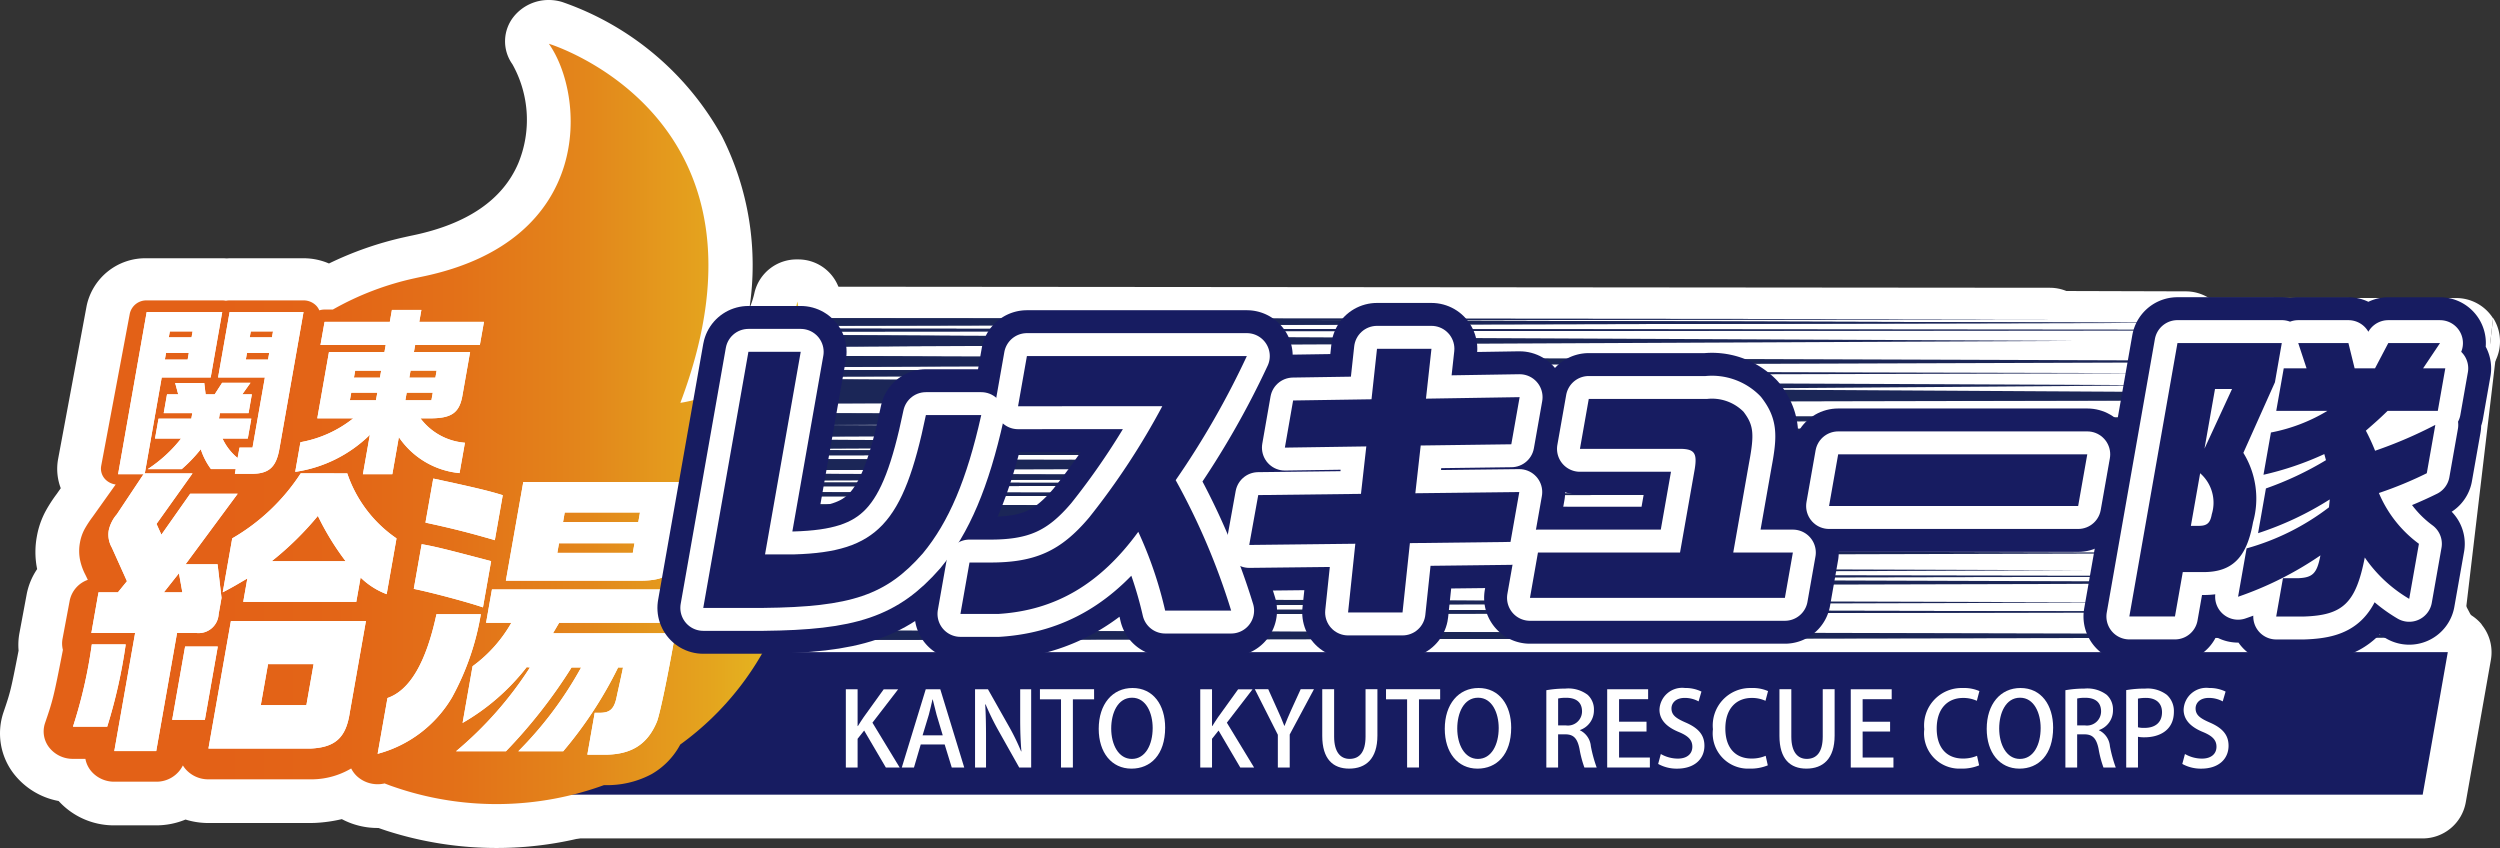
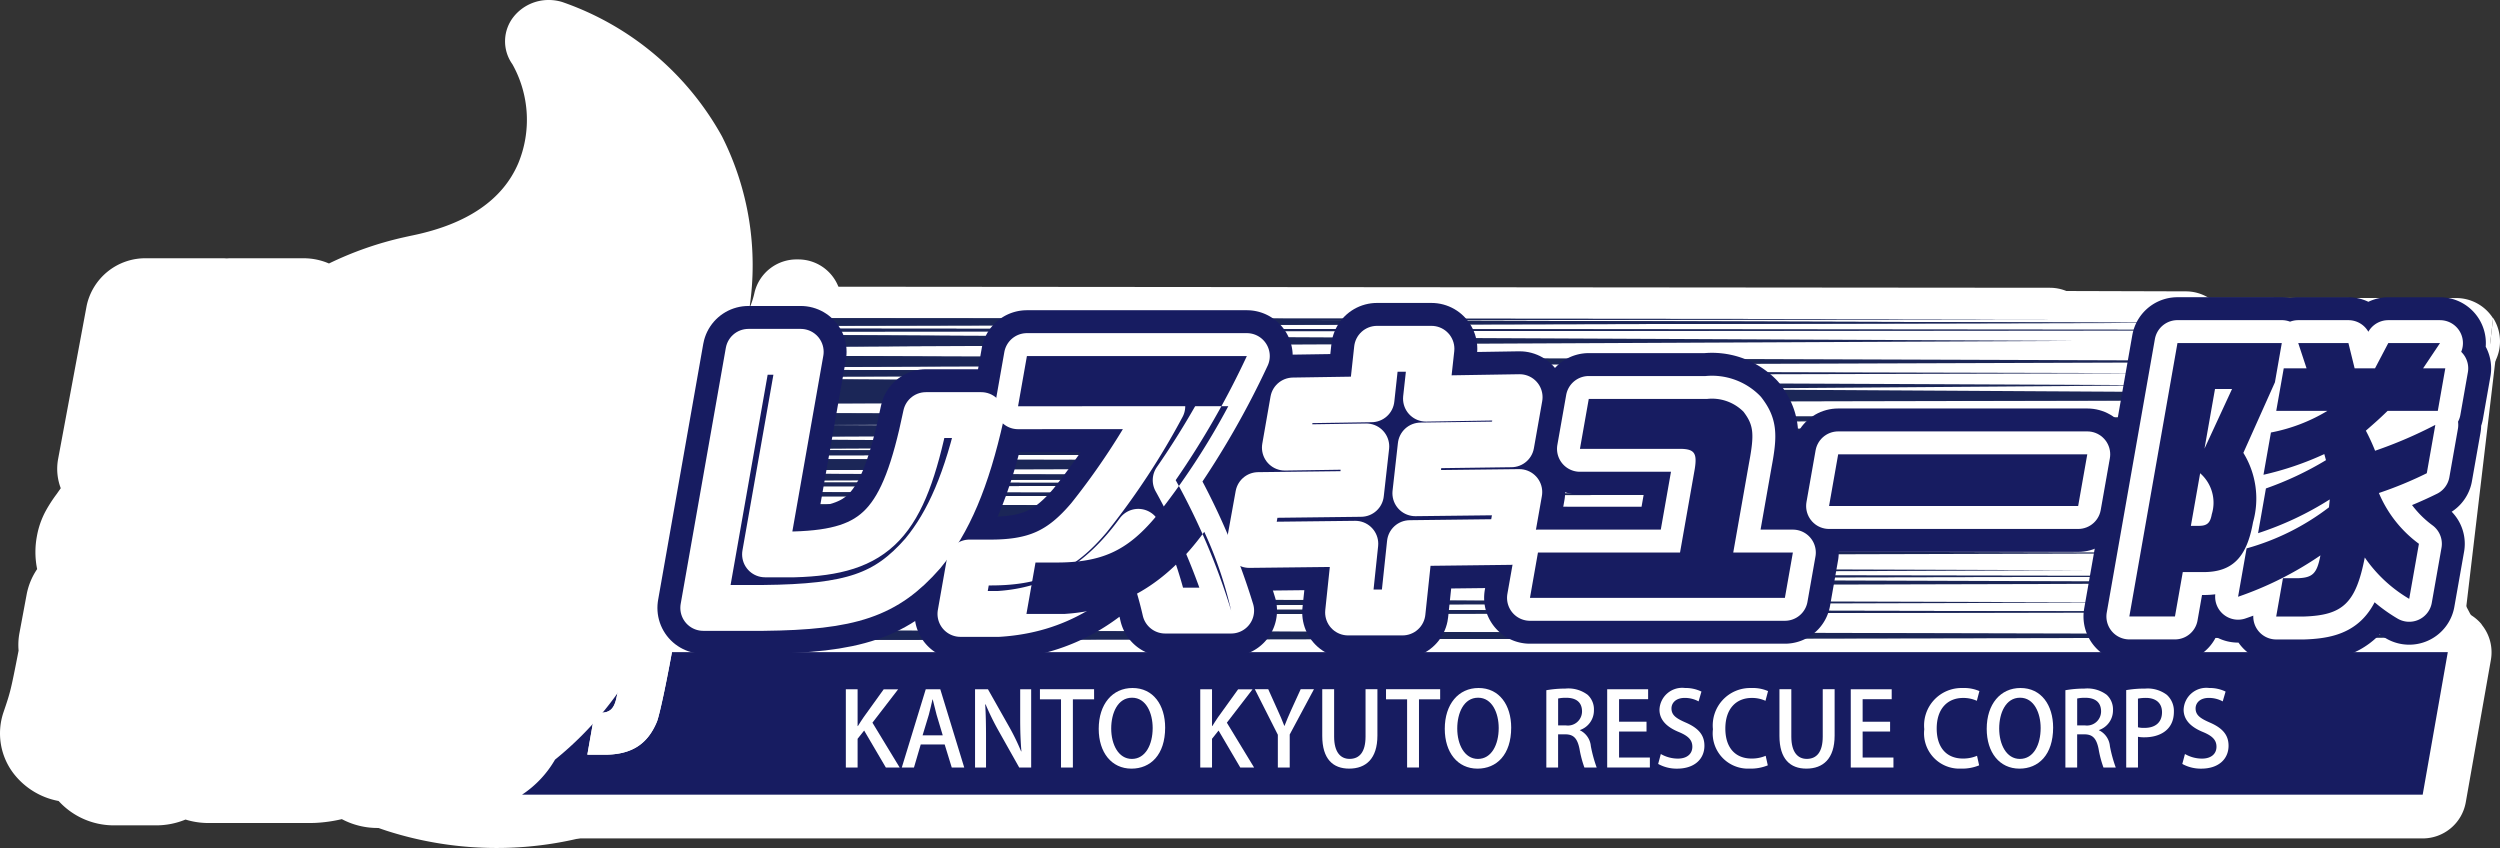
<svg xmlns="http://www.w3.org/2000/svg" width="182.11" height="61.77" viewBox="0 0 182.11 61.77">
  <rect x="0" y="0" width="182.11" height="61.77" fill="#333333" stroke="none" />
  <defs>
    <linearGradient id="linear-gradient" y1="0.5" x2="1" y2="0.5" gradientUnits="objectBoundingBox">
      <stop offset="0.225" stop-color="#e36117" />
      <stop offset="0.372" stop-color="#e36517" />
      <stop offset="0.527" stop-color="#e37118" />
      <stop offset="0.685" stop-color="#e3861b" />
      <stop offset="0.845" stop-color="#e4a41e" />
      <stop offset="1" stop-color="#e5c822" />
    </linearGradient>
  </defs>
  <g id="グループ_282" data-name="グループ 282" transform="translate(-9.588 -23.187)">
    <g id="グループ_260" data-name="グループ 260" transform="translate(9.588 23.187)">
      <path id="パス_306" data-name="パス 306" d="M214.355,87.734l2.025.665c-.02-.027-.034-.058-.055-.084a3.175,3.175,0,0,0-1.917-1.081l-.052.432.052-.432a3.22,3.22,0,0,0-.524-.058H82.38A3.188,3.188,0,0,0,79.547,88.9,21.15,21.15,0,0,1,74,95.715a3.172,3.172,0,0,0-.748.869,4.429,4.429,0,0,1-1.4,1.5,3.187,3.187,0,0,0,1.749,5.851H212.052a3.187,3.187,0,0,0,3.138-2.634l1.831-10.382a3.179,3.179,0,0,0-.642-2.518Z" transform="translate(-35.573 -42.861)" fill="#fff" />
      <path id="パス_307" data-name="パス 307" d="M77.068,99.261a7.62,7.62,0,0,1-2.4,2.55H213.117l1.83-10.383H83.445A24.436,24.436,0,0,1,77.068,99.261Z" transform="translate(-36.638 -43.925)" fill="#fff" />
      <path id="パス_308" data-name="パス 308" d="M45.759,84.957A26.161,26.161,0,0,1,37.741,83.7q-.3-.1-.585-.2H37.1a5.541,5.541,0,0,1-2.611-.644,10.645,10.645,0,0,1-1.994.277c-.109,0-.188.006-.268.006H24.772a5.62,5.62,0,0,1-1.67-.253,5.587,5.587,0,0,1-2.134.423H17.915a5.438,5.438,0,0,1-4.056-1.774,5.378,5.378,0,0,1-3.251-1.964,4.806,4.806,0,0,1-.768-4.493c.27-.794.394-1.168.528-1.715s.3-1.37.574-2.785a4.721,4.721,0,0,1,.064-1.285l.522-2.795a4.88,4.88,0,0,1,.766-1.856c-.007-.035-.013-.07-.021-.106a6.226,6.226,0,0,1,.005-2.3,6.125,6.125,0,0,1,.624-1.8,10.411,10.411,0,0,1,.8-1.243l.312-.443a3.966,3.966,0,0,1-.191-2.137L15.9,45.462A4.371,4.371,0,0,1,20.273,42h5.5c.09,0,.18,0,.27.008s.18-.008.27-.008H31.7a4.653,4.653,0,0,1,1.851.381,24.894,24.894,0,0,1,5.494-1.916q.3-.068.6-.131c3.967-.822,6.555-2.585,7.692-5.243a8.287,8.287,0,0,0-.425-7.227,2.873,2.873,0,0,1,.113-3.484,3.255,3.255,0,0,1,2.541-1.193,3.328,3.328,0,0,1,.979.147,21.221,21.221,0,0,1,11.634,9.784A20.822,20.822,0,0,1,64.177,45.65a6.243,6.243,0,0,0,.376-1.165,3.149,3.149,0,0,1,3.12-2.4h.052a3.136,3.136,0,0,1,3.088,2.5c.106.575,2.542,14.212-1.323,24.408a24.256,24.256,0,0,1-7.882,10.582,8.71,8.71,0,0,1-1.016,1.282A8.345,8.345,0,0,1,58.7,82.326a9.92,9.92,0,0,1-4.5,1.226A25.994,25.994,0,0,1,45.759,84.957Z" transform="translate(-9.588 -23.187)" fill="#fff" />
      <path id="パス_309" data-name="パス 309" d="M67.554,68.951c3.626-9.506,1.184-22.734,1.184-22.734-1.426,6.472-8.525,7.379-8.525,7.379,7.883-20.865-9.58-26.157-9.58-26.157,2.645,3.732,3.4,14.367-9.237,16.967q-.278.057-.549.118A21.215,21.215,0,0,0,34.9,46.8h-.606a1.321,1.321,0,0,0-.382.06,1.15,1.15,0,0,0-.191-.307,1.285,1.285,0,0,0-.959-.419H27.379a1.326,1.326,0,0,0-.271.027,1.312,1.312,0,0,0-.269-.027h-5.5a1.232,1.232,0,0,0-1.232.97l-2.082,11.08a1.122,1.122,0,0,0,.274.959,1.268,1.268,0,0,0,.78.4L17.4,61.9a7.973,7.973,0,0,0-.584.893,3.232,3.232,0,0,0-.337.975,3.319,3.319,0,0,0,0,1.246,4.166,4.166,0,0,0,.4,1.118l.171.358A2.034,2.034,0,0,0,15.731,68l-.522,2.78a1.869,1.869,0,0,0,.026.813c-.348,1.79-.532,2.707-.7,3.38s-.317,1.124-.6,1.946a1.9,1.9,0,0,0,.307,1.79,2.179,2.179,0,0,0,1.722.821h.91a1.94,1.94,0,0,0,.468.949,2.192,2.192,0,0,0,1.633.715h3.053a2.143,2.143,0,0,0,1.947-1.186,1.975,1.975,0,0,0,.223.3,2.192,2.192,0,0,0,1.633.714H33.29c.035,0,.071,0,.107,0a5.7,5.7,0,0,0,2.83-.788l.01,0a1.991,1.991,0,0,0,.435.575,2.227,2.227,0,0,0,1.91.529c.027,0,.054-.014.081-.02.154.058.306.119.463.175q.35.123.707.238a22.865,22.865,0,0,0,14.819-.29h.017a6.856,6.856,0,0,0,3.449-.8,5.177,5.177,0,0,0,1.178-.912,5.826,5.826,0,0,0,.911-1.244A21.143,21.143,0,0,0,67.554,68.951Z" transform="translate(-10.652 -24.252)" fill="#fff" />
      <path id="パス_310" data-name="パス 310" d="M101.2,61.767a3.187,3.187,0,0,1-3.187-3.187v-.857a3.187,3.187,0,0,1,3.187-3.187l92.506.428a3.187,3.187,0,0,1,0,6.374Z" transform="translate(-42.487 -32.511)" fill="#fff" />
      <path id="パス_311" data-name="パス 311" d="M102.268,58.787v.857l92.491-.429Z" transform="translate(-40.242 -33.611)" fill="#fff" />
      <path id="パス_312" data-name="パス 312" d="M221.566,84.155l-.3,2.526.3-2.526a3.166,3.166,0,0,0-1.654-.508l-6.175-.124L101.2,83.247a3.187,3.187,0,0,0-3.187,3.187v.692a3.187,3.187,0,0,0,3.187,3.187l117.39-.181c.093,0,.186,0,.278-.012l1.259-.112A3.185,3.185,0,0,0,223,87.317l-1.729-.567,1.729.567C223.026,87.124,223.665,88.01,221.566,84.155Z" transform="translate(-42.487 -41.043)" fill="#fff" />
      <path id="パス_313" data-name="パス 313" d="M102.268,87.5v.692l117.387-.18,1.26-.112-6.118-.123Z" transform="translate(-43.552 -42.011)" fill="#fff" />
      <path id="パス_314" data-name="パス 314" d="M221.413,54.024,101.2,53.917A3.187,3.187,0,0,0,98.016,57.1v.214a3.187,3.187,0,0,0,3.187,3.187L221.413,60.4a3.172,3.172,0,0,0,2.207-.9l.473-4A3.176,3.176,0,0,0,221.413,54.024Z" transform="translate(-42.487 -32.312)" fill="#fff" />
      <path id="パス_315" data-name="パス 315" d="M266.568,57.742a3.164,3.164,0,0,0-.5-1.706l-.473,4A3.174,3.174,0,0,0,266.568,57.742Z" transform="translate(-84.458 -32.876)" fill="#fff" />
      <path id="パス_316" data-name="パス 316" d="M102.268,58.169v.214l120.206-.107Z" transform="translate(-43.552 -33.415)" fill="#fff" />
      <path id="パス_317" data-name="パス 317" d="M101.2,59.829a3.189,3.189,0,0,1-3.187-3.187v-.557A3.189,3.189,0,0,1,101.2,52.9l90.609.079a3.2,3.2,0,0,1,1.2.236l8.752.026a3.187,3.187,0,0,1,0,6.373Z" transform="translate(-42.487 -32.017)" fill="#fff" />
      <path id="パス_318" data-name="パス 318" d="M137.419,57.3l55.455-.071-90.606-.078v.556l100.555-.216Z" transform="translate(-43.552 -33.125)" fill="#fff" />
      <path id="パス_319" data-name="パス 319" d="M221.876,58.739a1.272,1.272,0,0,1-.986-.648,3.19,3.19,0,0,0-3.167-2.825h-3.767a3.186,3.186,0,0,0-1.451.349,3.187,3.187,0,0,0-1.452-.349H207.4a3.173,3.173,0,0,1-1.2,0h-7.6a3.187,3.187,0,0,0-2.572,1.3L146.274,56.4a3.186,3.186,0,0,0-2.009-.713H140.3a3.176,3.176,0,0,0-1.976.686l-6.6-.022a3.186,3.186,0,0,0-.907-.131H114.789a3.183,3.183,0,0,0-.674.071l-14.381-.049a3.191,3.191,0,0,0-1.42-.334H94.5a3.188,3.188,0,0,0-3.139,2.634L88.075,77.2a3.187,3.187,0,0,0,3.139,3.741h4.4c.444-.005.866-.013,1.272-.026a3.185,3.185,0,0,0,1.817.569l95.125-.183a3.19,3.19,0,0,0,1.261.26h3.324a3.176,3.176,0,0,0,1.288-.272l4.783-.009a3.193,3.193,0,0,0,1.309.281h2.016c.033,0,.067,0,.1,0a10.7,10.7,0,0,0,2.3-.29l3.18-.007a3.177,3.177,0,0,0,2.306-.994,3.184,3.184,0,0,0,2.452-1.429,9.212,9.212,0,0,1,1.42-.576Z" transform="translate(-39.985 -33.463)" fill="#fff" />
      <path id="パス_320" data-name="パス 320" d="M99.766,78.691v.049l11.344-.033-.04.232-11.3-.022v.441l96.433-.186-.046.263h3.323l.048-.269,7.382-.014-.05.283h2.016a6.758,6.758,0,0,0,1.946-.291l3.626-.007-3.586-.007A3.135,3.135,0,0,0,212.813,77L214.96,77a11.206,11.206,0,0,0,1.586,1.152l.2-1.158,1.163,0-1.162,0,.5-2.844c-.229-.178-.431-.346-.621-.512l1.294,0-1.3,0a7.413,7.413,0,0,1-1.16-1.254l3.755-.013-3.775-.014a13.789,13.789,0,0,1-1.108-1.9A27.871,27.871,0,0,0,217.827,69l.1-.585.96,0-.958-.009.432-2.449h0l.083-.474c-.346.176-.655.329-.95.471l-4.092-.014-.018-.036c.786-.687.915-.8,1.583-1.441h3.657l.546-3.1h-1.617l.305-.454,1.424-.005-1.418,0,.921-1.375h-3.767l-.716,1.363-1.854-.007-.333-1.356h-3.656l.443,1.344-1.875-.006.236-1.338h-7.6l-.231,1.312-54.181-.184.077-.706h-3.967l-.076.693-9.474-.032c.021-.044.041-.084.063-.129H115.855l-.013.074L99.766,60.49V61.3l15.951-.054-.052.3-15.9-.04V62l15.826-.039-.053.3-15.773-.07v1.762l15.479-.033-.036.2h10.5q-.165.306-.34.618l-25.607-.081v.856l8.57-.03-.018.079-8.552-.029v.827l8.379-.029c-.025.1-.05.195-.074.3l-8.3-.033v.644l8.159-.032c-.013.052-.027.111-.04.163l-8.118-.013v.376l8.019-.013c-.029.1-.06.2-.09.306l-7.929-.017v.8l7.7-.026c-.036.109-.073.209-.11.314l-7.588-.018v.477l7.434-.018c-.022.061-.045.124-.068.183l-7.366-.01v.279l7.256-.009c-.062.153-.126.305-.191.45l-7.064-.013v.307l6.934-.013c-.1.214-.21.418-.32.612L99.766,71.3v1.48l5.572-.019a5.9,5.9,0,0,1-.7.619l-4.873-.01v.51l4.11-.009a7.354,7.354,0,0,1-1.863.692l-2.247-.006v.315c-.273.018-.547.035-.839.043h-2.15l2.6-14.755H95.568L92.279,78.815h4.365C97.8,78.8,98.835,78.764,99.766,78.691Zm8.252-3.569,8.393-.022a10.969,10.969,0,0,1-3.342.414h-1.4l-.057.325-4.283-.014C107.563,75.606,107.791,75.37,108.019,75.122Zm18.674-5.612.011-.016,13.6-.033-.034.307-13.451-.018C126.776,69.669,126.737,69.592,126.693,69.51Zm76.948-6.646-.133.286-1.158-.007.049-.279Zm6.943,1.594c-.5.277-.932.5-1.351.695l-3.709-.01,0-.01,1.712,0-1.708,0,.019-.045,3.21-.031.588-.039L205.588,65l.568-1.269h.833l-.129.732Zm-8.374,7.209-1.362-.005.318-1.8h.816A2.92,2.92,0,0,1,202.209,71.667Zm-.046.325a1.8,1.8,0,0,1-.083.3l-1.343,0,.1-.54,1.366-.006C202.188,71.824,202.179,71.9,202.164,71.992Zm3.129-.264.53,0-.1.58-.514,0C205.238,72.106,205.27,71.909,205.293,71.728Zm3.859,4.811-1.677,0a28.945,28.945,0,0,0,2.605-1.554C209.893,75.946,209.679,76.366,209.152,76.539Zm-1.8.106-.055.31-.654,0c.265-.124.528-.256.789-.391l1.661,0a2.776,2.776,0,0,1-.633.087Zm-11.023,1.806L143.319,78.3l.113-1.066,3.419-.011,5.8-.015-.155.88H171.07l.164-.929,17.544-.046,7.791-.034Zm-73.849-3.368,2.246-.006q.157.406.3.805l-3.333-.01Q122.089,75.5,122.477,75.083Zm21.685-4.62.059-.528,20.07-.026-.111.627-12.47-.022.025-.139Zm23.892-5.937a2.688,2.688,0,0,0-1.074-.714l31.94-.067-.217,1.231-30.4-.1C168.228,64.765,168.147,64.648,168.054,64.526Zm34.455-1.013.835-.008-.006.015Zm-4.664,6.331-5.134-.007.089-.5,5.137-.013ZM151.43,72.1l.027-.153L163.94,71.9l-.044.25Zm-18.979-.071-.409,0,.409,0Zm35.37-.148,29.685-.121-.091.514-29.644-.112Zm.059-.337.166-.938,6.382-.011-.141.8h18.149l.268-1.523,5.136-.007-.315,1.787Zm6.555-.992-6.378-.011.113-.639,6.381-.008Zm.131-.741-6.379-.008.073-.412,6.382-.015Zm-6.28-.565.117-.666,6.385-.022-.124.7Zm36.508-1.093c-.091-.19-.194-.386-.308-.59l1.717,0-.1.6Zm-6.65-.007-5.134-.006.091-.515h-18.15l-.087.493-6.379-.008c.031-.171.061-.336.085-.488l29.675-.048Zm-29.55-.675c.028-.179.049-.346.067-.5l12.681-.05-12.671-.05a4.832,4.832,0,0,0,.019-.744l29.829-.1-.265,1.5Zm.056-1.694a2.313,2.313,0,0,0-.144-.5l28.988-.1-2.2-.007h3.376l-.126.716ZM202,65.116h0l.6-.006,0,.009Zm.023-.13.22-1.249.993,0-.579,1.253Zm-45.546.334-.073.416-5.047-.018.067-.38Zm-.15.849-.115.653-5.047-.02.109-.615Zm-.151.851-.037.207h7.247a1.382,1.382,0,0,1,.976.238L144.5,67.434l.041-.367Zm8.3.609a1.114,1.114,0,0,1,.079.477l-20.129-.024.047-.42Zm.038.964c-.005.034-.007.061-.012.1l-.1.549-20.1-.049.059-.528Zm-.137.808-.07.4-20.07-.026.037-.322Zm-.214,1.211-.162.917-12.466-.044.15-.851Zm-.343,1.941-.168.955-12.47-.027.156-.884Zm-33.334,5.7c-.108-.334-.219-.663-.331-.986l9.3-.03-.109,1.041Zm9.206-3.222-.094.893L129.66,75.9q-.16-.417-.326-.833ZM129.961,76.7l0-.013,9.566-.016-.006.059Zm-.1-.282c-.013-.034-.026-.067-.038-.1l9.744-.033-.016.148Zm-4.682-.085.025.079-4.128-.006c.025-.02.049-.038.073-.058Zm18.307.411.009-.079,9.261-.016-.022.124Zm.033-.305.017-.168,9.292-.032-.038.214Zm.052-.5.1-.917L153.044,75l-.172.973Zm.135-1.267.061-.58,7.329-.088.041-.237,12.48-.027-.174.986Zm-11.567-.865-.074.418,7.728-.088-.055.525-10.575-.028c-.113-.272-.23-.546-.349-.818ZM111.52,76.383l0,.012-2.363,0Zm13.95.905c.088.3.175.62.262.957l-7.566-.022a12.04,12.04,0,0,0,1.687-.916Zm13.847,1.336-.039.369-8.557-.016c-.034-.112-.07-.217-.1-.327Zm31.974-1.787.037-.217,25.328-.043-.06.341Zm28.691-.265,4.345-.007-.067.379-4.341-.014Zm4.351-.04-4.343-.007.057-.324h1.507a3.044,3.044,0,0,0,2.812-1.339h.261Zm-7.666-.011-25.313-.037.054-.305,21.631-.073-21.605-.07.191-1.084,25.332-.068Zm-29.35-1.781.177-1.005,29.676-.064-.2,1.149Zm.215-1.222.172-.977,29.683-.106-.2,1.148Zm33.686-.684h-.576l.073-.411,1.322,0C201.892,72.722,201.653,72.833,201.218,72.833Zm-.05-2.985.149-.848a3.352,3.352,0,0,1,.66.848Zm-3.231-.528-5.132-.013.142-.808,5.138-.017Zm6.911-1.039h1.229l0,.021-1.221-.01Zm3.958-.034.055-.022,1.212-.063-1.045,0c.389-.154.816-.332,1.333-.555l.121.443c-.126.073-.238.135-.354.2Zm-2.6-.712-1.74,0-.008-.016.68-1.516,1.507-.005c-.059.012-.114.025-.175.037Zm-4.574-.328.211-1.195.343,0Zm.232-1.312.128-.729h.584l-.338.73Zm5.156-2.346-.781-.006.029-.064.766-.007Zm-50.28.285-.178,1.01-5.047-.016.173-.983ZM134.95,65.4l-.047.265-5.742-.02c.044-.076.088-.149.133-.226Zm-.15.848-.087.493-6.189-.025c.09-.148.18-.3.27-.447Zm-.151.861-.006.034,3.075-.046,2.854-.011-.039.345-12.439-.02c.058-.091.114-.184.171-.276Zm5.857.564-.046.409-12.791-.016c.082-.124.163-.248.244-.373Zm-.113,1.007-.056.5-13.4-.033q.148-.214.294-.427Zm-.142,1.264-.062.553L127.2,70.47c-.088-.169-.179-.34-.271-.512Zm-7.561.729-.132.75-4.884-.017c-.12-.24-.238-.478-.365-.723Zm-.352,2-.136.776-3.561-.008c-.112-.249-.229-.5-.346-.753Zm-8.306.758h-.176c.037-.05.075-.1.112-.147C123.99,73.327,124.009,73.373,124.032,73.423Zm.177.4c.118.275.231.541.335.8l-1.644,0c.219-.251.434-.517.647-.79Zm-12.857,3.506-.153.868-8.122-.024a9.879,9.879,0,0,0,2.154-.824Zm5.565,1.355,8.92-.025c.025.1.051.2.076.3l-9.946-.019C116.289,78.875,116.6,78.787,116.916,78.69ZM143.245,79l.04-.388,53.04-.154-.113.644Zm56.29.108.361-2.048,4.347-.019-.168.953c.872-.307,1.65-.618,2.4-.963l.809,0-.369,2.094Zm13.291-2.137c.049-.133.1-.274.14-.421l1.525,0c.148.154.3.3.447.43Zm.142-.427c.125-.414.238-.876.343-1.407a16.871,16.871,0,0,0,1.179,1.409ZM204.7,74.473l-.064.368h-.25a4.873,4.873,0,0,0,.518-1.186l2.09,0A23.98,23.98,0,0,1,204.7,74.473Zm2.408-.87-2.185,0a8.916,8.916,0,0,0,.246-1.031c.01-.058.016-.106.025-.161h.513l-.169.96c1.008-.355,1.766-.649,2.47-.968l1.375-.005A15.531,15.531,0,0,1,207.1,73.6Zm1.08-1.288c.4-.184.781-.381,1.186-.6l1.011,0q-.46.329-.894.612Zm2.513-.833c-.1.076-.2.142-.3.214l-.992,0c.414-.229.851-.484,1.35-.787Zm-4.589-1.374-.277,1.572-.534,0a7.119,7.119,0,0,0,.027-1.824h0a5.338,5.338,0,0,0-.4-1.395l1.121,0-.115.657a24.031,24.031,0,0,0,2.328-.664l1.528-.005A22.392,22.392,0,0,1,206.108,70.108Zm2.5-1.786.124-.047,1.354,0-.109.061Zm8.875-2.366a32.274,32.274,0,0,1-3.422,1.4,14.8,14.8,0,0,0-.636-1.39Zm-12.3-.05.332-.742h3.7a11.084,11.084,0,0,1-2.185.75Zm9.107-4.992-.232.442h-1.485l-.107-.436Zm-5.358.019.139.423h-1.662l-.32,1.814-.679,0,.354-.791.253-1.437Zm-9.9,2.19L162,62.907l37.056-.275-54-.24.055-.5,53.95-.133-53.921-.133.052-.472,54.212-.184ZM131.518,61.2l9.711-.033-.049.448-9.855-.025Zm-.361.726,9.991-.025-.052.477-10.147-.045C131.019,62.193,131.087,62.063,131.158,61.923Zm-1.023,1.967,5.083-.011-.157.9-5.4-.017C129.817,64.475,129.976,64.185,130.134,63.89Zm-17.777,1.585,12.626-.044-.114.2-12.538-.043C112.34,65.547,112.349,65.511,112.358,65.475Zm-.2.849,12.331-.043c-.083.139-.166.277-.25.416l-12.167-.048C112.1,66.54,112.125,66.433,112.153,66.324Zm-.239.872,12.044-.047-.157.252-11.94-.019Zm-.147.521,11.849-.019q-.115.182-.229.361l-4.742-.005-6.969-.015C111.707,67.935,111.736,67.821,111.767,67.716Zm-.335,1.057,11.517-.039c-.09.136-.179.27-.268.4l-11.359-.028C111.359,69,111.4,68.885,111.432,68.773Zm-.256.758,11.257-.027-.163.24L111.1,69.729C111.123,69.662,111.15,69.6,111.176,69.531Zm-.175.447,11.116-.015c-.118.171-.235.336-.35.5l-10.946-.019C110.883,70.29,110.941,70.134,111,69.979Zm-.284.729,10.885-.019c-.179.247-.352.475-.517.69l-10.658-.038C110.524,71.131,110.623,70.928,110.717,70.708Zm-1.01,2.039,10.245-.037c-.233.254-.468.489-.7.7l-9.937-.022C109.446,73.182,109.579,72.969,109.707,72.747Zm-.7,1.115,9.757-.021a7.334,7.334,0,0,1-1.183.765l-9.111-.025C108.656,74.348,108.838,74.112,109.01,73.861Z" transform="translate(-41.05 -34.469)" fill="#fff" />
    </g>
    <g id="グループ_281" data-name="グループ 281" transform="translate(12.773 26.374)">
      <g id="グループ_261" data-name="グループ 261" transform="translate(33.529 44.316)">
        <path id="パス_321" data-name="パス 321" d="M72.915,102.337a5.641,5.641,0,0,0,2.088-2.3A5.641,5.641,0,0,1,72.915,102.337Z" transform="translate(-72.915 -93.585)" fill="#171c61" />
        <path id="パス_322" data-name="パス 322" d="M83.445,91.428a24.436,24.436,0,0,1-6.377,7.833,7.613,7.613,0,0,1-2.4,2.55H213.117l1.83-10.383Z" transform="translate(-73.353 -91.428)" fill="#171c61" />
      </g>
      <g id="グループ_262" data-name="グループ 262">
-         <path id="パス_323" data-name="パス 323" d="M68.738,46.217c-1.426,6.472-8.525,7.379-8.525,7.379,7.883-20.865-9.58-26.157-9.58-26.157,2.645,3.732,3.4,14.367-9.237,16.967q-.278.057-.549.118A21.215,21.215,0,0,0,34.9,46.8h-.606a1.321,1.321,0,0,0-.382.06,1.15,1.15,0,0,0-.191-.307,1.285,1.285,0,0,0-.959-.419H27.379a1.326,1.326,0,0,0-.271.027,1.311,1.311,0,0,0-.269-.027h-5.5a1.232,1.232,0,0,0-1.232.97l-2.082,11.08a1.122,1.122,0,0,0,.274.959,1.268,1.268,0,0,0,.78.4L17.4,61.9a7.973,7.973,0,0,0-.584.893,3.232,3.232,0,0,0-.337.975,3.319,3.319,0,0,0,0,1.246,4.165,4.165,0,0,0,.4,1.118l.171.358A2.034,2.034,0,0,0,15.731,68l-.522,2.78a1.869,1.869,0,0,0,.026.813c-.348,1.79-.532,2.707-.7,3.38s-.317,1.124-.6,1.946a1.9,1.9,0,0,0,.307,1.79,2.179,2.179,0,0,0,1.722.821h.91a1.94,1.94,0,0,0,.468.949,2.192,2.192,0,0,0,1.633.715h3.053a2.143,2.143,0,0,0,1.947-1.186,1.975,1.975,0,0,0,.223.3,2.192,2.192,0,0,0,1.633.714H33.29c.035,0,.071,0,.107,0a5.7,5.7,0,0,0,2.83-.788l.01,0a1.991,1.991,0,0,0,.435.575,2.227,2.227,0,0,0,1.91.529c.027,0,.054-.014.081-.02.154.058.306.119.463.175q.35.123.707.238a22.87,22.87,0,0,0,14.819-.289h.017a6.856,6.856,0,0,0,3.449-.8,5.433,5.433,0,0,0,2.088-2.156,21.143,21.143,0,0,0,7.348-9.544C71.181,59.446,68.738,46.217,68.738,46.217Z" transform="translate(-13.838 -27.439)" fill="url(#linear-gradient)" />
-       </g>
+         </g>
      <g id="グループ_263" data-name="グループ 263" transform="translate(55.531 19.989)">
        <path id="パス_324" data-name="パス 324" d="M181.344,72.516l-79.076-.238v.477Z" transform="translate(-102.268 -60.939)" fill="#1b2657" />
        <path id="パス_325" data-name="パス 325" d="M221.392,71.25l-14.877-.129-27.431-.01,39.749-.01-7.863-.017L212.575,71l-91.428-.109-18.878-.041v.8Z" transform="translate(-102.268 -60.582)" fill="#1b2657" />
        <path id="パス_326" data-name="パス 326" d="M208.152,73.261l-105.884-.14V73.4Z" transform="translate(-102.268 -61.151)" fill="#1b2657" />
        <path id="パス_327" data-name="パス 327" d="M217.216,70.169l-114.948-.188v.375Z" transform="translate(-102.268 -60.364)" fill="#1b2657" />
        <path id="パス_328" data-name="パス 328" d="M188.828,74.217l-86.56-.153v.306Z" transform="translate(-102.268 -61.387)" fill="#1b2657" />
        <path id="パス_329" data-name="パス 329" d="M221.112,67.965l-118.845-.414v.828Z" transform="translate(-102.268 -59.755)" fill="#1b2657" />
        <path id="パス_330" data-name="パス 330" d="M183.489,62.421l-81.222-.245v.491Z" transform="translate(-102.268 -58.409)" fill="#1b2657" />
        <path id="パス_331" data-name="パス 331" d="M179.712,66.9l34.943-.015L203.1,66.848l8.164-.08.588-.039-109.583-.346v.856Z" transform="translate(-102.268 -59.463)" fill="#1b2657" />
        <path id="パス_332" data-name="パス 332" d="M183.843,69.288l-81.575-.322v.644Z" transform="translate(-102.268 -60.11)" fill="#1b2657" />
        <path id="パス_333" data-name="パス 333" d="M221.723,76.294l-87.178-.328,79.777-.327-112.053-.4V76.72Z" transform="translate(-102.268 -61.681)" fill="#1b2657" />
        <path id="パス_334" data-name="パス 334" d="M206.648,64.6l11.388-.089-13.025-.1,16.224-.153-7.915-.168L164.5,63.8l37.055-.275-99.292-.44v1.762Z" transform="translate(-102.268 -58.637)" fill="#1b2657" />
        <path id="パス_335" data-name="パス 335" d="M219.655,88.01l1.26-.112-6.118-.123L102.268,87.5v.692Z" transform="translate(-102.268 -64.752)" fill="#1b2657" />
        <path id="パス_336" data-name="パス 336" d="M137.419,57.3l55.455-.071-90.606-.078v.556l100.555-.216Z" transform="translate(-102.268 -57.151)" fill="#1b2657" />
        <path id="パス_337" data-name="パス 337" d="M102.268,58.169v.214l120.206-.107Z" transform="translate(-102.268 -57.406)" fill="#1b2657" />
        <path id="パス_338" data-name="パス 338" d="M102.268,58.787v.857l92.491-.429Z" transform="translate(-102.268 -57.56)" fill="#1b2657" />
        <path id="パス_339" data-name="パス 339" d="M102.268,60.815v.815l119.52-.408Z" transform="translate(-102.268 -58.068)" fill="#1b2657" />
        <path id="パス_340" data-name="パス 340" d="M207,78.255,102.268,78v.51Z" transform="translate(-102.268 -62.373)" fill="#1b2657" />
        <path id="パス_341" data-name="パス 341" d="M210.881,79.876l-108.613-.293v.587Z" transform="translate(-102.268 -62.769)" fill="#1b2657" />
        <path id="パス_342" data-name="パス 342" d="M149.352,82.66l41.928-.109,23.978-.1,5.158-.017-90.465-.293,87.456-.148-105.75-.156,83.883-.287-93.272-.3v1.572Z" transform="translate(-102.268 -63.184)" fill="#1b2657" />
        <path id="パス_343" data-name="パス 343" d="M180.293,84.687,102.268,84.4v.571Z" transform="translate(-102.268 -63.976)" fill="#1b2657" />
        <path id="パス_344" data-name="パス 344" d="M216.946,85.62,102.268,85.4v.441Z" transform="translate(-102.268 -64.226)" fill="#1b2657" />
        <path id="パス_345" data-name="パス 345" d="M102.268,69.981v.375l114.948-.187Z" transform="translate(-102.268 -60.364)" fill="#1b2657" />
        <path id="パス_346" data-name="パス 346" d="M204.753,71.194l39.749-.01-12.318.02Z" transform="translate(-127.936 -60.666)" fill="#1b2657" />
        <path id="パス_347" data-name="パス 347" d="M102.268,73.121V73.4l105.884-.139Z" transform="translate(-102.268 -61.151)" fill="#1b2657" />
        <path id="パス_348" data-name="パス 348" d="M115.719,76.208l-13.451.072v.682l58.844-.426Z" transform="translate(-102.268 -61.924)" fill="#1b2657" />
        <path id="パス_349" data-name="パス 349" d="M102.268,78v.51l118.16-.255Z" transform="translate(-102.268 -62.373)" fill="#1b2657" />
        <path id="パス_350" data-name="パス 350" d="M169.015,81.545l-66.747-.3v.587l3.913,0Z" transform="translate(-102.268 -63.184)" fill="#1b2657" />
        <path id="パス_351" data-name="パス 351" d="M151.506,82.728l-37.7-.293-11.537.013v.022l47.089.275Z" transform="translate(-102.268 -63.483)" fill="#1b2657" />
        <path id="パス_352" data-name="パス 352" d="M102.268,83.181v.105l19.622-.153Z" transform="translate(-102.268 -63.658)" fill="#1b2657" />
        <path id="パス_353" data-name="パス 353" d="M102.268,84.4v.571l97.969-.285Z" transform="translate(-102.268 -63.976)" fill="#1b2657" />
        <path id="パス_354" data-name="パス 354" d="M195.8,87.775,102.268,87.5v.332l51.78.068Z" transform="translate(-102.268 -64.752)" fill="#1b2657" />
        <path id="パス_355" data-name="パス 355" d="M220.915,88.032l-118.647.153v.14l117.387-.18Z" transform="translate(-102.268 -64.885)" fill="#1b2657" />
        <path id="パス_356" data-name="パス 356" d="M102.268,87.941v.22l51.78-.153Z" transform="translate(-102.268 -64.863)" fill="#1b2657" />
        <path id="パス_357" data-name="パス 357" d="M102.268,87.941v.22l51.78-.153Z" transform="translate(-102.268 -64.863)" fill="#1b2657" />
        <path id="パス_358" data-name="パス 358" d="M102.268,85.4v.441l114.678-.221Z" transform="translate(-102.268 -64.226)" fill="#1b2657" />
        <path id="パス_359" data-name="パス 359" d="M217.407,82.186l-105.75-.156-9.389.018v.2l27.683.09Z" transform="translate(-102.268 -63.382)" fill="#1b2657" />
        <path id="パス_360" data-name="パス 360" d="M102.268,82.023v.022l3.913-.018Z" transform="translate(-102.268 -63.38)" fill="#1b2657" />
        <path id="パス_361" data-name="パス 361" d="M102.268,82.023v.022l3.913-.018Z" transform="translate(-102.268 -63.38)" fill="#1b2657" />
        <path id="パス_362" data-name="パス 362" d="M102.268,82.315v.1l11.537-.013Z" transform="translate(-102.268 -63.453)" fill="#1b2657" />
        <path id="パス_363" data-name="パス 363" d="M102.268,82.315v.1l11.537-.013Z" transform="translate(-102.268 -63.453)" fill="#1b2657" />
        <path id="パス_364" data-name="パス 364" d="M102.268,79.583v.587l82.2-.294Z" transform="translate(-102.268 -62.769)" fill="#1b2657" />
        <path id="パス_365" data-name="パス 365" d="M173.8,82.953l-17.883-.1-27.466.214Z" transform="translate(-108.825 -63.587)" fill="#1b2657" />
        <path id="パス_366" data-name="パス 366" d="M149.357,82.757l-47.089-.275v.536l19.622-.047Z" transform="translate(-102.268 -63.495)" fill="#1b2657" />
        <path id="パス_367" data-name="パス 367" d="M149.357,82.757l-47.089-.275v.536l19.622-.047Z" transform="translate(-102.268 -63.495)" fill="#1b2657" />
        <path id="パス_368" data-name="パス 368" d="M176.842,75.639l-74.574-.4v.628l13.451.1Z" transform="translate(-102.268 -61.681)" fill="#1b2657" />
        <path id="パス_369" data-name="パス 369" d="M102.268,76.079v.169l13.451-.072Z" transform="translate(-102.268 -61.891)" fill="#1b2657" />
        <path id="パス_370" data-name="パス 370" d="M102.268,76.079v.169l13.451-.072Z" transform="translate(-102.268 -61.891)" fill="#1b2657" />
        <path id="パス_371" data-name="パス 371" d="M102.268,74.064v.306l86.56-.153Z" transform="translate(-102.268 -61.387)" fill="#1b2657" />
        <path id="パス_372" data-name="パス 372" d="M154.774,71.211l-52.506,0v.526l77.521-.4Z" transform="translate(-102.268 -60.672)" fill="#1b2657" />
        <path id="パス_373" data-name="パス 373" d="M158.573,71.179l-3.277-.017-22.179.015Z" transform="translate(-109.994 -60.66)" fill="#1b2657" />
        <path id="パス_374" data-name="パス 374" d="M102.268,70.85v.035l7.868.005Z" transform="translate(-102.268 -60.582)" fill="#1b2657" />
        <path id="パス_375" data-name="パス 375" d="M150.846,71.184l-25.456,0-23.123.016v.011l52.506,0Z" transform="translate(-102.268 -60.665)" fill="#1b2657" />
        <path id="パス_376" data-name="パス 376" d="M150.846,71.184l-25.456,0-23.123.016v.011l52.506,0Z" transform="translate(-102.268 -60.665)" fill="#1b2657" />
        <path id="パス_377" data-name="パス 377" d="M102.268,68.966v.644l61.873-.322Z" transform="translate(-102.268 -60.11)" fill="#1b2657" />
        <path id="パス_378" data-name="パス 378" d="M218.383,67.009l14-.033-34.174-.08-5.547.023Z" transform="translate(-124.908 -59.592)" fill="#1b2657" />
        <path id="パス_379" data-name="パス 379" d="M102.268,72.278v.477l98.407-.239Z" transform="translate(-102.268 -60.939)" fill="#1b2657" />
        <path id="パス_380" data-name="パス 380" d="M218.883,71.013,127.455,70.9l89.823.193Z" transform="translate(-108.576 -60.595)" fill="#1b2657" />
        <path id="パス_381" data-name="パス 381" d="M147.569,71.1,110.135,70.9l-7.868-.005v.212l23.123,0Z" transform="translate(-102.268 -60.594)" fill="#1b2657" />
        <path id="パス_382" data-name="パス 382" d="M147.569,71.1,110.135,70.9l-7.868-.005v.212l23.123,0Z" transform="translate(-102.268 -60.594)" fill="#1b2657" />
        <path id="パス_383" data-name="パス 383" d="M102.268,71.179V71.2l23.123-.016Z" transform="translate(-102.268 -60.664)" fill="#1b2657" />
        <path id="パス_384" data-name="パス 384" d="M102.268,71.179V71.2l23.123-.016Z" transform="translate(-102.268 -60.664)" fill="#1b2657" />
        <path id="パス_385" data-name="パス 385" d="M102.268,71.179V71.2l23.123-.016Z" transform="translate(-102.268 -60.664)" fill="#1b2657" />
        <path id="パス_386" data-name="パス 386" d="M102.268,67.551v.828l87.1-.414Z" transform="translate(-102.268 -59.755)" fill="#1b2657" />
        <path id="パス_387" data-name="パス 387" d="M195.743,67.047l-93.475.22V67.4L200,67.062Z" transform="translate(-102.268 -59.629)" fill="#1b2657" />
        <path id="パス_388" data-name="パス 388" d="M170.02,66.927l-67.753.284v.026l93.475-.22Z" transform="translate(-102.268 -59.599)" fill="#1b2657" />
        <path id="パス_389" data-name="パス 389" d="M170.02,66.927l-67.753.284v.026l93.475-.22Z" transform="translate(-102.268 -59.599)" fill="#1b2657" />
        <path id="パス_390" data-name="パス 390" d="M171.524,63.526l-69.256-.44v.586l25.937.129Z" transform="translate(-102.268 -58.637)" fill="#1b2657" />
        <path id="パス_391" data-name="パス 391" d="M178.39,64.984l-76.122.146v.194l118.014-.251Z" transform="translate(-102.268 -59.113)" fill="#1b2657" />
        <path id="パス_392" data-name="パス 392" d="M185.486,64.325l-57.281-.285-25.937.165V64.4l49.579.095Z" transform="translate(-102.268 -58.876)" fill="#1b2657" />
        <path id="パス_393" data-name="パス 393" d="M102.268,63.868v.294L128.205,64Z" transform="translate(-102.268 -58.833)" fill="#1b2657" />
        <path id="パス_394" data-name="パス 394" d="M102.268,63.868v.294L128.205,64Z" transform="translate(-102.268 -58.833)" fill="#1b2657" />
        <path id="パス_395" data-name="パス 395" d="M102.268,60.815v.815l49.81-.408Z" transform="translate(-102.268 -58.068)" fill="#1b2657" />
        <path id="パス_396" data-name="パス 396" d="M102.268,58.169v.214l120.206-.107Z" transform="translate(-102.268 -57.406)" fill="#1b2657" />
        <path id="パス_397" data-name="パス 397" d="M137.419,57.349l-35.151.008v.4l100.555-.216Z" transform="translate(-102.268 -57.2)" fill="#1b2657" />
        <path id="パス_398" data-name="パス 398" d="M175.567,66.768l9.306-.039-82.606-.346v.171l36.186.127Z" transform="translate(-102.268 -59.463)" fill="#1b2657" />
        <path id="パス_399" data-name="パス 399" d="M182.112,66.89l5.547-.023-37.114-.087Z" transform="translate(-114.359 -59.562)" fill="#1b2657" />
        <path id="パス_400" data-name="パス 400" d="M182.112,66.89l5.547-.023-37.114-.087Z" transform="translate(-114.359 -59.562)" fill="#1b2657" />
        <path id="パス_401" data-name="パス 401" d="M102.268,66.611v.042l36.186.085Z" transform="translate(-102.268 -59.52)" fill="#1b2657" />
        <path id="パス_402" data-name="パス 402" d="M102.268,66.611v.042l36.186.085Z" transform="translate(-102.268 -59.52)" fill="#1b2657" />
        <path id="パス_403" data-name="パス 403" d="M138.454,66.751l-36.186-.085v.479l67.753-.284Z" transform="translate(-102.268 -59.534)" fill="#1b2657" />
        <path id="パス_404" data-name="パス 404" d="M138.454,66.751l-36.186-.085v.479l67.753-.284Z" transform="translate(-102.268 -59.534)" fill="#1b2657" />
        <path id="パス_405" data-name="パス 405" d="M138.454,66.751l-36.186-.085v.479l67.753-.284Z" transform="translate(-102.268 -59.534)" fill="#1b2657" />
        <path id="パス_406" data-name="パス 406" d="M235.431,64.9l-13.025-.1,16.224-.153-66.909.139Z" transform="translate(-119.663 -59.027)" fill="#1b2657" />
        <path id="パス_407" data-name="パス 407" d="M123.963,64.83l-21.7.108v.153l76.122-.146Z" transform="translate(-102.268 -59.074)" fill="#1b2657" />
        <path id="パス_408" data-name="パス 408" d="M123.963,64.83l-21.7.108v.153l76.122-.146Z" transform="translate(-102.268 -59.074)" fill="#1b2657" />
        <path id="パス_409" data-name="パス 409" d="M151.847,64.612l-49.579-.095v.188l21.7.046Z" transform="translate(-102.268 -58.996)" fill="#1b2657" />
        <path id="パス_410" data-name="パス 410" d="M151.847,64.612l-49.579-.095v.188l21.7.046Z" transform="translate(-102.268 -58.996)" fill="#1b2657" />
        <path id="パス_411" data-name="パス 411" d="M102.268,64.768v.154l21.7-.108Z" transform="translate(-102.268 -59.059)" fill="#1b2657" />
        <path id="パス_412" data-name="パス 412" d="M102.268,64.768v.154l21.7-.108Z" transform="translate(-102.268 -59.059)" fill="#1b2657" />
        <path id="パス_413" data-name="パス 413" d="M102.268,64.768v.154l21.7-.108Z" transform="translate(-102.268 -59.059)" fill="#1b2657" />
        <path id="パス_414" data-name="パス 414" d="M102.268,62.175v.491l99.3-.246Z" transform="translate(-102.268 -58.409)" fill="#1b2657" />
        <path id="パス_415" data-name="パス 415" d="M102.268,58.787v.857l66.422-.429Z" transform="translate(-102.268 -57.56)" fill="#1b2657" />
        <path id="パス_416" data-name="パス 416" d="M192.874,57.229l-90.606-.078v.124l35.151.024Z" transform="translate(-102.268 -57.151)" fill="#1b2657" />
        <path id="パス_417" data-name="パス 417" d="M102.268,57.317v.032l14.649-.008Z" transform="translate(-102.268 -57.192)" fill="#1b2657" />
        <path id="パス_418" data-name="パス 418" d="M102.268,57.317v.032l14.649-.008Z" transform="translate(-102.268 -57.192)" fill="#1b2657" />
      </g>
      <g id="グループ_264" data-name="グループ 264" transform="translate(58.428 46.928)">
        <path id="パス_419" data-name="パス 419" d="M110.056,100.736h-1.007l-1.58-2.692-.477.6v2.095h-.857v-5.7h.857v2.677h.022c.135-.223.277-.432.411-.634l1.468-2.042h1.052l-1.872,2.431Z" transform="translate(-106.134 -94.943)" fill="#fff" />
        <path id="パス_420" data-name="パス 420" d="M116.122,100.736h-.909l-.515-1.677h-1.744l-.492,1.677h-.887l1.744-5.7h1.059Zm-1.565-2.342L114.11,96.9c-.1-.373-.2-.775-.283-1.125h-.015c-.082.35-.172.768-.268,1.118l-.455,1.5Z" transform="translate(-107.497 -94.943)" fill="#fff" />
        <path id="パス_421" data-name="パス 421" d="M122.782,100.736h-.872l-1.5-2.669a18.4,18.4,0,0,1-.947-1.932l-.03.008c.045.723.06,1.462.06,2.461v2.132h-.8v-5.7h.94l1.491,2.639a16.169,16.169,0,0,1,.925,1.887l.022-.007c-.067-.776-.089-1.506-.089-2.416v-2.1h.8Z" transform="translate(-109.28 -94.943)" fill="#fff" />
        <path id="パス_422" data-name="パス 422" d="M128.947,95.77H127.4v4.966h-.865V95.77H125v-.738h3.944Z" transform="translate(-110.86 -94.943)" fill="#fff" />
        <path id="パス_423" data-name="パス 423" d="M135.551,97.8c0,1.983-1.066,2.989-2.453,2.989-1.453,0-2.386-1.178-2.386-2.9,0-1.8,1-2.974,2.461-2.974C134.686,94.913,135.551,96.158,135.551,97.8Zm-3.929.067c0,1.155.522,2.214,1.506,2.214s1.514-1.037,1.514-2.252c0-1.088-.477-2.207-1.5-2.207C132.091,95.621,131.622,96.747,131.622,97.865Z" transform="translate(-112.29 -94.913)" fill="#fff" />
        <path id="パス_424" data-name="パス 424" d="M144.5,100.736h-1.006l-1.581-2.692-.477.6v2.095h-.857v-5.7h.857v2.677h.022c.134-.223.277-.432.41-.634l1.469-2.042h1.052l-1.872,2.431Z" transform="translate(-114.761 -94.943)" fill="#fff" />
        <path id="パス_425" data-name="パス 425" d="M150.191,95.032l-1.767,3.3v2.408h-.865V98.35l-1.677-3.318h.977l.671,1.492c.187.417.351.775.5,1.178h.015c.142-.38.313-.76.5-1.185l.678-1.484Z" transform="translate(-116.089 -94.943)" fill="#fff" />
        <path id="パス_426" data-name="パス 426" d="M156.454,98.409c0,1.692-.842,2.408-2.057,2.408-1.171,0-1.961-.686-1.961-2.386v-3.4h.865v3.452c0,1.141.469,1.625,1.126,1.625.716,0,1.163-.492,1.163-1.625V95.032h.865Z" transform="translate(-117.731 -94.943)" fill="#fff" />
        <path id="パス_427" data-name="パス 427" d="M162.577,95.77h-1.543v4.966h-.865V95.77h-1.536v-.738h3.944Z" transform="translate(-119.283 -94.943)" fill="#fff" />
        <path id="パス_428" data-name="パス 428" d="M169.181,97.8c0,1.983-1.066,2.989-2.452,2.989-1.454,0-2.386-1.178-2.386-2.9,0-1.8,1-2.974,2.46-2.974C168.316,94.913,169.181,96.158,169.181,97.8Zm-3.929.067c0,1.155.522,2.214,1.507,2.214s1.513-1.037,1.513-2.252c0-1.088-.477-2.207-1.5-2.207C165.722,95.621,165.252,96.747,165.252,97.865Z" transform="translate(-120.713 -94.913)" fill="#fff" />
        <path id="パス_429" data-name="パス 429" d="M176.655,98.007a1.424,1.424,0,0,1,.8,1.163,9.944,9.944,0,0,0,.424,1.551h-.894a7.816,7.816,0,0,1-.358-1.365c-.156-.76-.432-1.051-1.036-1.051h-.522v2.416h-.857v-5.63a8.131,8.131,0,0,1,1.387-.119,2.337,2.337,0,0,1,1.625.456,1.441,1.441,0,0,1,.455,1.118,1.508,1.508,0,0,1-1.022,1.447Zm-1.006-.351a1.029,1.029,0,0,0,1.163-1.021c0-.738-.522-.992-1.141-.992a2.6,2.6,0,0,0-.6.052v1.961Z" transform="translate(-123.184 -94.928)" fill="#fff" />
        <path id="パス_430" data-name="パス 430" d="M183.237,100.736h-3.109v-5.7h2.982v.723h-2.117V97.4h2v.716h-2v1.894h2.244Z" transform="translate(-124.667 -94.943)" fill="#fff" />
        <path id="パス_431" data-name="パス 431" d="M188.026,95.89a2.1,2.1,0,0,0-1.013-.253c-.679,0-.962.4-.962.76,0,.485.32.723,1.043,1.037.917.4,1.357.9,1.357,1.685,0,.954-.708,1.67-1.991,1.67a2.772,2.772,0,0,1-1.379-.343l.194-.723a2.5,2.5,0,0,0,1.237.335c.678,0,1.059-.35,1.059-.865,0-.484-.291-.783-.97-1.066-.849-.343-1.424-.857-1.424-1.632a1.654,1.654,0,0,1,1.857-1.581,2.653,2.653,0,0,1,1.2.261Z" transform="translate(-125.907 -94.913)" fill="#fff" />
        <path id="パス_432" data-name="パス 432" d="M194.4,100.552a3.284,3.284,0,0,1-1.342.238,2.569,2.569,0,0,1-2.654-2.87,2.724,2.724,0,0,1,2.8-3,2.77,2.77,0,0,1,1.215.223l-.187.708a2.346,2.346,0,0,0-1-.209c-1.1,0-1.924.746-1.924,2.23,0,1.4.731,2.184,1.909,2.184a2.555,2.555,0,0,0,1.029-.2Z" transform="translate(-127.24 -94.916)" fill="#fff" />
        <path id="パス_433" data-name="パス 433" d="M200.887,98.409c0,1.692-.842,2.408-2.058,2.408-1.17,0-1.961-.686-1.961-2.386v-3.4h.865v3.452c0,1.141.47,1.625,1.126,1.625.716,0,1.163-.492,1.163-1.625V95.032h.865Z" transform="translate(-128.859 -94.943)" fill="#fff" />
        <path id="パス_434" data-name="パス 434" d="M206.91,100.736H203.8v-5.7h2.982v.723h-2.117V97.4h2v.716h-2v1.894h2.244Z" transform="translate(-130.596 -94.943)" fill="#fff" />
        <path id="パス_435" data-name="パス 435" d="M214.94,100.552a3.281,3.281,0,0,1-1.342.238,2.569,2.569,0,0,1-2.654-2.87,2.724,2.724,0,0,1,2.8-3,2.767,2.767,0,0,1,1.215.223l-.186.708a2.353,2.353,0,0,0-1-.209c-1.1,0-1.924.746-1.924,2.23,0,1.4.732,2.184,1.909,2.184a2.555,2.555,0,0,0,1.029-.2Z" transform="translate(-132.385 -94.916)" fill="#fff" />
        <path id="パス_436" data-name="パス 436" d="M221.849,97.8c0,1.983-1.066,2.989-2.452,2.989-1.454,0-2.386-1.178-2.386-2.9,0-1.8,1-2.974,2.46-2.974C220.984,94.913,221.849,96.158,221.849,97.8Zm-3.929.067c0,1.155.522,2.214,1.506,2.214,1,0,1.514-1.037,1.514-2.252,0-1.088-.477-2.207-1.5-2.207C218.39,95.621,217.92,96.747,217.92,97.865Z" transform="translate(-133.904 -94.913)" fill="#fff" />
        <path id="パス_437" data-name="パス 437" d="M227.1,98.007a1.424,1.424,0,0,1,.8,1.163,9.747,9.747,0,0,0,.425,1.551h-.895a7.768,7.768,0,0,1-.358-1.365c-.157-.76-.433-1.051-1.037-1.051h-.522v2.416h-.857v-5.63a8.108,8.108,0,0,1,1.387-.119,2.339,2.339,0,0,1,1.625.456,1.441,1.441,0,0,1,.455,1.118,1.508,1.508,0,0,1-1.022,1.447Zm-1.007-.351a1.03,1.03,0,0,0,1.163-1.021c0-.738-.522-.992-1.141-.992a2.582,2.582,0,0,0-.6.052v1.961Z" transform="translate(-135.818 -94.928)" fill="#fff" />
        <path id="パス_438" data-name="パス 438" d="M230.568,95.084a7.98,7.98,0,0,1,1.387-.112,2.314,2.314,0,0,1,1.573.456,1.585,1.585,0,0,1,.514,1.23c0,1.386-1.1,1.863-2.132,1.863a2.4,2.4,0,0,1-.484-.037v2.237h-.857Zm.857,2.707a1.806,1.806,0,0,0,.484.044c.791,0,1.268-.41,1.268-1.141,0-.693-.477-1.043-1.171-1.043a3.018,3.018,0,0,0-.582.052Z" transform="translate(-137.3 -94.928)" fill="#fff" />
        <path id="パス_439" data-name="パス 439" d="M238.964,95.89a2.111,2.111,0,0,0-1.014-.253c-.678,0-.962.4-.962.76,0,.485.32.723,1.044,1.037.917.4,1.357.9,1.357,1.685,0,.954-.708,1.67-1.991,1.67a2.772,2.772,0,0,1-1.379-.343l.194-.723a2.493,2.493,0,0,0,1.237.335c.679,0,1.059-.35,1.059-.865,0-.484-.291-.783-.969-1.066-.85-.343-1.424-.857-1.424-1.632a1.654,1.654,0,0,1,1.857-1.581,2.653,2.653,0,0,1,1.2.261Z" transform="translate(-138.665 -94.913)" fill="#fff" />
      </g>
      <g id="グループ_267" data-name="グループ 267" transform="translate(2.131 31.295)">
        <g id="グループ_265" data-name="グループ 265">
          <path id="パス_440" data-name="パス 440" d="M20.522,86.515a38.088,38.088,0,0,1-1.348,5.993H16.681a34.723,34.723,0,0,0,1.372-5.993Zm4.868-12.459-2.625,3.682.356.786,2.1-2.985h3.458l-3.8,5.14h2.335l.287,2.446-.21,1.19a1.461,1.461,0,0,1-1.611,1.369H24.261l-1.516,8.6H19.692l1.516-8.6H18.02l.522-2.963h1.414l.659-.809-1.1-2.446a1.9,1.9,0,0,1-.228-1.258,2.646,2.646,0,0,1,.588-1.167l1.986-2.985Zm-.741,8.665L24.4,81.329l-1.1,1.393Zm.2,3.951h2.38l-.942,5.342h-2.38Zm3.337-1.863H38.02L36.841,91.5c-.272,1.8-1.05,2.514-2.839,2.6H26.549Zm8.474-10.753a9.371,9.371,0,0,0,3.588,4.736l-.717,4.063a5.522,5.522,0,0,1-1.9-1.212l-.313,1.773H29.084l.3-1.707c-.85.495-.979.585-1.794,1.011l.692-3.929a14.745,14.745,0,0,0,4.99-4.736ZM33.684,90.937l.526-2.986H30.889l-.527,2.986Zm2.859-10.484a19.438,19.438,0,0,1-2.022-3.3,22.5,22.5,0,0,1-3.366,3.3Z" transform="translate(-16.681 -74.056)" fill="#fff" />
          <path id="パス_441" data-name="パス 441" d="M53.807,84.442a19.1,19.1,0,0,1-2.1,6.061,8.97,8.97,0,0,1-5.417,4.108l.717-4.063c1.626-.561,2.812-2.581,3.569-6.106Zm-4.31-5.1c1.024.18,1.818.382,5.058,1.234l-.594,3.368c-1.1-.382-3.8-1.1-5.038-1.347Zm5.328-.292c-1.516-.449-2.952-.83-5.051-1.279l.567-3.21c3.028.651,4.063.9,5.062,1.212Zm2.32,9.249a16.02,16.02,0,0,1-4.667,4.063l.728-4.13a10.053,10.053,0,0,0,2.826-3.166H54.19l.427-2.424H68.964l-.427,2.424H59.511l-.449.764h8.914c-.582,3.3-1.115,5.814-1.334,6.42-.709,1.728-1.94,2.47-4.02,2.425H61.566l.538-3.053h.471c.633-.022.927-.292,1.1-1.033.142-.674.317-1.414.49-2.267h-.36a29.7,29.7,0,0,1-4,6.106H56.536a27.143,27.143,0,0,0,4.579-6.106h-.7a37.317,37.317,0,0,1-4.781,6.106H52a26.975,26.975,0,0,0,5.387-6.106ZM69.29,74.812,68.463,79.5C68.126,81.412,67.395,82,65.4,82H55.631L56.9,74.812Zm-4.413,5.164.123-.7H59.5l-.122.7Zm.4-2.245.123-.7H59.917l-.122.7Z" transform="translate(-24.097 -74.183)" fill="#fff" />
        </g>
        <g id="グループ_266" data-name="グループ 266">
          <path id="パス_442" data-name="パス 442" d="M20.522,86.515a38.088,38.088,0,0,1-1.348,5.993H16.681a34.723,34.723,0,0,0,1.372-5.993Zm4.868-12.459-2.625,3.682.356.786,2.1-2.985h3.458l-3.8,5.14h2.335l.287,2.446-.21,1.19a1.461,1.461,0,0,1-1.611,1.369H24.261l-1.516,8.6H19.692l1.516-8.6H18.02l.522-2.963h1.414l.659-.809-1.1-2.446a1.9,1.9,0,0,1-.228-1.258,2.646,2.646,0,0,1,.588-1.167l1.986-2.985Zm-.741,8.665L24.4,81.329l-1.1,1.393Zm.2,3.951h2.38l-.942,5.342h-2.38Zm3.337-1.863H38.02L36.841,91.5c-.272,1.8-1.05,2.514-2.839,2.6H26.549Zm8.474-10.753a9.371,9.371,0,0,0,3.588,4.736l-.717,4.063a5.522,5.522,0,0,1-1.9-1.212l-.313,1.773H29.084l.3-1.707c-.85.495-.979.585-1.794,1.011l.692-3.929a14.745,14.745,0,0,0,4.99-4.736ZM33.684,90.937l.526-2.986H30.889l-.527,2.986Zm2.859-10.484a19.438,19.438,0,0,1-2.022-3.3,22.5,22.5,0,0,1-3.366,3.3Z" transform="translate(-16.681 -74.056)" fill="#fff" />
          <path id="パス_443" data-name="パス 443" d="M53.807,84.442a19.1,19.1,0,0,1-2.1,6.061,8.97,8.97,0,0,1-5.417,4.108l.717-4.063c1.626-.561,2.812-2.581,3.569-6.106Zm-4.31-5.1c1.024.18,1.818.382,5.058,1.234l-.594,3.368c-1.1-.382-3.8-1.1-5.038-1.347Zm5.328-.292c-1.516-.449-2.952-.83-5.051-1.279l.567-3.21c3.028.651,4.063.9,5.062,1.212Zm2.32,9.249a16.02,16.02,0,0,1-4.667,4.063l.728-4.13a10.053,10.053,0,0,0,2.826-3.166H54.19l.427-2.424H68.964l-.427,2.424H59.511l-.449.764h8.914c-.582,3.3-1.115,5.814-1.334,6.42-.709,1.728-1.94,2.47-4.02,2.425H61.566l.538-3.053h.471c.633-.022.927-.292,1.1-1.033.142-.674.317-1.414.49-2.267h-.36a29.7,29.7,0,0,1-4,6.106H56.536a27.143,27.143,0,0,0,4.579-6.106h-.7a37.317,37.317,0,0,1-4.781,6.106H52a26.975,26.975,0,0,0,5.387-6.106ZM69.29,74.812,68.463,79.5C68.126,81.412,67.395,82,65.4,82H55.631L56.9,74.812Zm-4.413,5.164.123-.7H59.5l-.122.7Zm.4-2.245.123-.7H59.917l-.122.7Z" transform="translate(-24.097 -74.183)" fill="#fff" />
        </g>
      </g>
      <g id="グループ_270" data-name="グループ 270" transform="translate(5.418 19.388)">
        <g id="グループ_268" data-name="グループ 268">
          <path id="パス_444" data-name="パス 444" d="M28.65,55.688l-.84,4.766H24.243L23,67.5H21.066l2.082-11.81Zm1.26,9.874h.948l.9-5.108H28.349l.84-4.766h5.383L32.825,65.6c-.24,1.435-.8,1.908-2.2,1.869H29.573l.061-.343h-1.8a4.941,4.941,0,0,1-.745-1.448A10.859,10.859,0,0,1,25.7,67.129H23.224A10.1,10.1,0,0,0,25.656,64.9h-1.9l.256-1.448H26.4l.07-.4H24.389l.241-1.369h.816l-.223-.83h2.119l.1.83H28.1l.543-.842h2.066l-.6.842h.7l-.241,1.369H28.482l-.069.4h2.356L30.513,64.9H28.67a4,4,0,0,0,1.1,1.421Zm-3.778-6.412.085-.487H24.558l-.086.487Zm.285-1.62.077-.434H24.835l-.077.434Zm5.572,1.62.085-.487H30.455l-.086.487Zm.286-1.62.076-.434H30.731l-.077.434Z" transform="translate(-21.066 -55.531)" fill="#fff" />
          <path id="パス_445" data-name="パス 445" d="M38.66,65.115a8.566,8.566,0,0,0,3.847-1.738h-2.62l.851-4.832H44.78l.091-.513H40.119l.3-1.685h4.752l.153-.869h2.145l-.153.869h4.712l-.3,1.685H47.016l-.091.513h4.093l-.55,3.12c-.219,1.317-.791,1.725-2.447,1.711H47.4a4.483,4.483,0,0,0,3.24,1.778l-.391,2.211a6.028,6.028,0,0,1-4.421-2.62l-.476,2.7H43.211l.506-2.87a9.761,9.761,0,0,1-5.438,2.7Zm5.5-3.054.1-.553h-1.9l-.1.553Zm.29-1.645.09-.514H42.646l-.091.514ZM48.2,62.06l.1-.553H46.4l-.1.553Zm.29-1.645.09-.514h-1.9l-.09.514Z" transform="translate(-25.377 -55.478)" fill="#fff" />
        </g>
        <g id="グループ_269" data-name="グループ 269">
          <path id="パス_446" data-name="パス 446" d="M28.65,55.688l-.84,4.766H24.243L23,67.5H21.066l2.082-11.81Zm1.26,9.874h.948l.9-5.108H28.349l.84-4.766h5.383L32.825,65.6c-.24,1.435-.8,1.908-2.2,1.869H29.573l.061-.343h-1.8a4.941,4.941,0,0,1-.745-1.448A10.859,10.859,0,0,1,25.7,67.129H23.224A10.1,10.1,0,0,0,25.656,64.9h-1.9l.256-1.448H26.4l.07-.4H24.389l.241-1.369h.816l-.223-.83h2.119l.1.83H28.1l.543-.842h2.066l-.6.842h.7l-.241,1.369H28.482l-.069.4h2.356L30.513,64.9H28.67a4,4,0,0,0,1.1,1.421Zm-3.778-6.412.085-.487H24.558l-.086.487Zm.285-1.62.077-.434H24.835l-.077.434Zm5.572,1.62.085-.487H30.455l-.086.487Zm.286-1.62.076-.434H30.731l-.077.434Z" transform="translate(-21.066 -55.531)" fill="#fff" />
          <path id="パス_447" data-name="パス 447" d="M38.66,65.115a8.566,8.566,0,0,0,3.847-1.738h-2.62l.851-4.832H44.78l.091-.513H40.119l.3-1.685h4.752l.153-.869h2.145l-.153.869h4.712l-.3,1.685H47.016l-.091.513h4.093l-.55,3.12c-.219,1.317-.791,1.725-2.447,1.711H47.4a4.483,4.483,0,0,0,3.24,1.778l-.391,2.211a6.028,6.028,0,0,1-4.421-2.62l-.476,2.7H43.211l.506-2.87a9.761,9.761,0,0,1-5.438,2.7Zm5.5-3.054.1-.553h-1.9l-.1.553Zm.29-1.645.09-.514H42.646l-.091.514ZM48.2,62.06l.1-.553H46.4l-.1.553Zm.29-1.645.09-.514h-1.9l-.09.514Z" transform="translate(-25.377 -55.478)" fill="#fff" />
        </g>
      </g>
      <g id="グループ_275" data-name="グループ 275" transform="translate(48.043 22.22)">
        <g id="グループ_271" data-name="グループ 271">
          <path id="パス_448" data-name="パス 448" d="M99.379,60.375l-2.6,14.755h2.15c6.014-.177,7.926-2.216,9.567-10.146h4.033c-1.054,4.719-2.372,7.8-4.26,10.08-2.662,3.036-5.209,3.9-11.624,3.966H92.279l3.289-18.655Z" transform="translate(-92.279 -60.154)" fill="#171c61" />
          <path id="パス_449" data-name="パス 449" d="M121.47,64.444l.645-3.655h16.021a61.732,61.732,0,0,1-5.184,9.039,49.567,49.567,0,0,1,4.041,9.5h-4.808a28.948,28.948,0,0,0-1.958-5.738c-2.777,3.811-6.038,5.716-10.162,5.981h-2.792l.66-3.744h1.4c3.365.022,5.242-.819,7.315-3.278a52.893,52.893,0,0,0,5.33-8.109Z" transform="translate(-98.539 -60.258)" fill="#171c61" />
          <path id="パス_450" data-name="パス 450" d="M146,70.737l7.484-.089.388-3.456-5.932.088.6-3.434,5.711-.088.4-3.678h3.967l-.4,3.633,6.823-.11-.606,3.434-6.6.088-.391,3.479,7.573-.088-.641,3.633-7.329.088-.536,5.052h-3.967l.528-5.007-7.728.088Z" transform="translate(-105.573 -60.08)" fill="#171c61" />
          <path id="パス_451" data-name="パス 451" d="M173.205,76.145h10.349l1.074-6.093c.185-1.174-.03-1.462-1.117-1.462h-7.247l.642-3.633h8.6a3.241,3.241,0,0,1,2.672.931c.738.974.805,1.6.4,3.744l-1.148,6.513h4.344l-.582,3.3H172.623Z" transform="translate(-112.402 -61.302)" fill="#171c61" />
          <path id="パス_452" data-name="パス 452" d="M220.5,70.337l-.665,3.766H201.69l.664-3.766Z" transform="translate(-119.682 -62.649)" fill="#171c61" />
        </g>
        <g id="グループ_272" data-name="グループ 272">
          <path id="パス_453" data-name="パス 453" d="M99.379,60.375l-2.6,14.755h2.15c6.014-.177,7.926-2.216,9.567-10.146h4.033c-1.054,4.719-2.372,7.8-4.26,10.08-2.662,3.036-5.209,3.9-11.624,3.966H92.279l3.289-18.655Z" transform="translate(-92.279 -60.154)" fill="none" stroke="#171c61" stroke-linejoin="round" stroke-width="6.679" />
          <path id="パス_454" data-name="パス 454" d="M121.47,64.444l.645-3.655h16.021a61.732,61.732,0,0,1-5.184,9.039,49.567,49.567,0,0,1,4.041,9.5h-4.808a28.948,28.948,0,0,0-1.958-5.738c-2.777,3.811-6.038,5.716-10.162,5.981h-2.792l.66-3.744h1.4c3.365.022,5.242-.819,7.315-3.278a52.893,52.893,0,0,0,5.33-8.109Z" transform="translate(-98.539 -60.258)" fill="none" stroke="#171c61" stroke-linejoin="round" stroke-width="6.679" />
          <path id="パス_455" data-name="パス 455" d="M146,70.737l7.484-.089.388-3.456-5.932.088.6-3.434,5.711-.088.4-3.678h3.967l-.4,3.633,6.823-.11-.606,3.434-6.6.088-.391,3.479,7.573-.088-.641,3.633-7.329.088-.536,5.052h-3.967l.528-5.007-7.728.088Z" transform="translate(-105.573 -60.08)" fill="none" stroke="#171c61" stroke-linejoin="round" stroke-width="6.679" />
          <path id="パス_456" data-name="パス 456" d="M173.205,76.145h10.349l1.074-6.093c.185-1.174-.03-1.462-1.117-1.462h-7.247l.642-3.633h8.6a3.241,3.241,0,0,1,2.672.931c.738.974.805,1.6.4,3.744l-1.148,6.513h4.344l-.582,3.3H172.623Z" transform="translate(-112.402 -61.302)" fill="none" stroke="#171c61" stroke-linejoin="round" stroke-width="6.679" />
          <path id="パス_457" data-name="パス 457" d="M220.5,70.337l-.665,3.766H201.69l.664-3.766Z" transform="translate(-119.682 -62.649)" fill="none" stroke="#171c61" stroke-linejoin="round" stroke-width="6.679" />
        </g>
        <g id="グループ_273" data-name="グループ 273">
          <path id="パス_458" data-name="パス 458" d="M99.379,60.375l-2.6,14.755h2.15c6.014-.177,7.926-2.216,9.567-10.146h4.033c-1.054,4.719-2.372,7.8-4.26,10.08-2.662,3.036-5.209,3.9-11.624,3.966H92.279l3.289-18.655Z" transform="translate(-92.279 -60.154)" fill="none" stroke="#fff" stroke-linejoin="round" stroke-width="3.34" />
          <path id="パス_459" data-name="パス 459" d="M121.47,64.444l.645-3.655h16.021a61.732,61.732,0,0,1-5.184,9.039,49.567,49.567,0,0,1,4.041,9.5h-4.808a28.948,28.948,0,0,0-1.958-5.738c-2.777,3.811-6.038,5.716-10.162,5.981h-2.792l.66-3.744h1.4c3.365.022,5.242-.819,7.315-3.278a52.893,52.893,0,0,0,5.33-8.109Z" transform="translate(-98.539 -60.258)" fill="none" stroke="#fff" stroke-linejoin="round" stroke-width="3.34" />
          <path id="パス_460" data-name="パス 460" d="M146,70.737l7.484-.089.388-3.456-5.932.088.6-3.434,5.711-.088.4-3.678h3.967l-.4,3.633,6.823-.11-.606,3.434-6.6.088-.391,3.479,7.573-.088-.641,3.633-7.329.088-.536,5.052h-3.967l.528-5.007-7.728.088Z" transform="translate(-105.573 -60.08)" fill="none" stroke="#fff" stroke-linejoin="round" stroke-width="3.34" />
          <path id="パス_461" data-name="パス 461" d="M173.205,76.145h10.349l1.074-6.093c.185-1.174-.03-1.462-1.117-1.462h-7.247l.642-3.633h8.6a3.241,3.241,0,0,1,2.672.931c.738.974.805,1.6.4,3.744l-1.148,6.513h4.344l-.582,3.3H172.623Z" transform="translate(-112.402 -61.302)" fill="none" stroke="#fff" stroke-linejoin="round" stroke-width="3.34" />
          <path id="パス_462" data-name="パス 462" d="M220.5,70.337l-.665,3.766H201.69l.664-3.766Z" transform="translate(-119.682 -62.649)" fill="none" stroke="#fff" stroke-linejoin="round" stroke-width="3.34" />
        </g>
        <g id="グループ_274" data-name="グループ 274">
-           <path id="パス_463" data-name="パス 463" d="M99.379,60.375l-2.6,14.755h2.15c6.014-.177,7.926-2.216,9.567-10.146h4.033c-1.054,4.719-2.372,7.8-4.26,10.08-2.662,3.036-5.209,3.9-11.624,3.966H92.279l3.289-18.655Z" transform="translate(-92.279 -60.154)" fill="#171c61" />
-           <path id="パス_464" data-name="パス 464" d="M121.47,64.444l.645-3.655h16.021a61.732,61.732,0,0,1-5.184,9.039,49.567,49.567,0,0,1,4.041,9.5h-4.808a28.948,28.948,0,0,0-1.958-5.738c-2.777,3.811-6.038,5.716-10.162,5.981h-2.792l.66-3.744h1.4c3.365.022,5.242-.819,7.315-3.278a52.893,52.893,0,0,0,5.33-8.109Z" transform="translate(-98.539 -60.258)" fill="#171c61" />
-           <path id="パス_465" data-name="パス 465" d="M146,70.737l7.484-.089.388-3.456-5.932.088.6-3.434,5.711-.088.4-3.678h3.967l-.4,3.633,6.823-.11-.606,3.434-6.6.088-.391,3.479,7.573-.088-.641,3.633-7.329.088-.536,5.052h-3.967l.528-5.007-7.728.088Z" transform="translate(-105.573 -60.08)" fill="#171c61" />
+           <path id="パス_464" data-name="パス 464" d="M121.47,64.444l.645-3.655h16.021a61.732,61.732,0,0,1-5.184,9.039,49.567,49.567,0,0,1,4.041,9.5a28.948,28.948,0,0,0-1.958-5.738c-2.777,3.811-6.038,5.716-10.162,5.981h-2.792l.66-3.744h1.4c3.365.022,5.242-.819,7.315-3.278a52.893,52.893,0,0,0,5.33-8.109Z" transform="translate(-98.539 -60.258)" fill="#171c61" />
          <path id="パス_466" data-name="パス 466" d="M173.205,76.145h10.349l1.074-6.093c.185-1.174-.03-1.462-1.117-1.462h-7.247l.642-3.633h8.6a3.241,3.241,0,0,1,2.672.931c.738.974.805,1.6.4,3.744l-1.148,6.513h4.344l-.582,3.3H172.623Z" transform="translate(-112.402 -61.302)" fill="#171c61" />
          <path id="パス_467" data-name="パス 467" d="M220.5,70.337l-.665,3.766H201.69l.664-3.766Z" transform="translate(-119.682 -62.649)" fill="#171c61" />
        </g>
      </g>
      <g id="グループ_280" data-name="グループ 280" transform="translate(151.918 21.803)">
        <g id="グループ_276" data-name="グループ 276">
          <path id="パス_468" data-name="パス 468" d="M234.375,59.518h7.6l-.5,2.858-2.3,5.14a6.338,6.338,0,0,1,.705,5.051c-.453,2.57-1.505,3.634-3.611,3.634h-1.507l-.57,3.234h-3.323Zm.977,13.315h.576c.6,0,.833-.2.946-.841A2.851,2.851,0,0,0,236.027,69Zm1.758-9.969-.766,4.342,2.007-4.342Zm3.709,7.244a23.462,23.462,0,0,0,4.374-2.06l-.121-.443a22.315,22.315,0,0,1-4.431,1.507l.543-3.079a12.475,12.475,0,0,0,4.111-1.574H241.57l.547-3.1h1.662l-.606-1.839h3.656l.452,1.839h1.485l.966-1.839H253.5l-1.232,1.839h1.617l-.546,3.1h-3.657c-.668.643-.8.754-1.583,1.441a15.021,15.021,0,0,1,.672,1.462,31.965,31.965,0,0,0,4.388-1.884L252.537,69a27.869,27.869,0,0,1-3.489,1.441,8.858,8.858,0,0,0,2.916,3.7l-.708,4.009a10.185,10.185,0,0,1-3.236-3.012c-.653,3.323-1.585,4.209-4.437,4.3h-2.016l.492-2.791h1.108c1.072-.045,1.37-.355,1.623-1.662a24.94,24.94,0,0,1-6,3.013l.621-3.523a17.614,17.614,0,0,0,6-2.991l.057-.576a23.071,23.071,0,0,1-5.221,2.459Z" transform="translate(-230.863 -59.518)" fill="#171c61" />
        </g>
        <g id="グループ_277" data-name="グループ 277">
          <path id="パス_469" data-name="パス 469" d="M234.375,59.518h7.6l-.5,2.858-2.3,5.14a6.338,6.338,0,0,1,.705,5.051c-.453,2.57-1.505,3.634-3.611,3.634h-1.507l-.57,3.234h-3.323Zm.977,13.315h.576c.6,0,.833-.2.946-.841A2.851,2.851,0,0,0,236.027,69Zm1.758-9.969-.766,4.342,2.007-4.342Zm3.709,7.244a23.462,23.462,0,0,0,4.374-2.06l-.121-.443a22.315,22.315,0,0,1-4.431,1.507l.543-3.079a12.475,12.475,0,0,0,4.111-1.574H241.57l.547-3.1h1.662l-.606-1.839h3.656l.452,1.839h1.485l.966-1.839H253.5l-1.232,1.839h1.617l-.546,3.1h-3.657c-.668.643-.8.754-1.583,1.441a15.021,15.021,0,0,1,.672,1.462,31.965,31.965,0,0,0,4.388-1.884L252.537,69a27.869,27.869,0,0,1-3.489,1.441,8.858,8.858,0,0,0,2.916,3.7l-.708,4.009a10.185,10.185,0,0,1-3.236-3.012c-.653,3.323-1.585,4.209-4.437,4.3h-2.016l.492-2.791h1.108c1.072-.045,1.37-.355,1.623-1.662a24.94,24.94,0,0,1-6,3.013l.621-3.523a17.614,17.614,0,0,0,6-2.991l.057-.576a23.071,23.071,0,0,1-5.221,2.459Z" transform="translate(-230.863 -59.518)" fill="none" stroke="#171c61" stroke-linejoin="round" stroke-width="6.679" />
        </g>
        <g id="グループ_278" data-name="グループ 278">
          <path id="パス_470" data-name="パス 470" d="M234.375,59.518h7.6l-.5,2.858-2.3,5.14a6.338,6.338,0,0,1,.705,5.051c-.453,2.57-1.505,3.634-3.611,3.634h-1.507l-.57,3.234h-3.323Zm.977,13.315h.576c.6,0,.833-.2.946-.841A2.851,2.851,0,0,0,236.027,69Zm1.758-9.969-.766,4.342,2.007-4.342Zm3.709,7.244a23.462,23.462,0,0,0,4.374-2.06l-.121-.443a22.315,22.315,0,0,1-4.431,1.507l.543-3.079a12.475,12.475,0,0,0,4.111-1.574H241.57l.547-3.1h1.662l-.606-1.839h3.656l.452,1.839h1.485l.966-1.839H253.5l-1.232,1.839h1.617l-.546,3.1h-3.657c-.668.643-.8.754-1.583,1.441a15.021,15.021,0,0,1,.672,1.462,31.965,31.965,0,0,0,4.388-1.884L252.537,69a27.869,27.869,0,0,1-3.489,1.441,8.858,8.858,0,0,0,2.916,3.7l-.708,4.009a10.185,10.185,0,0,1-3.236-3.012c-.653,3.323-1.585,4.209-4.437,4.3h-2.016l.492-2.791h1.108c1.072-.045,1.37-.355,1.623-1.662a24.94,24.94,0,0,1-6,3.013l.621-3.523a17.614,17.614,0,0,0,6-2.991l.057-.576a23.071,23.071,0,0,1-5.221,2.459Z" transform="translate(-230.863 -59.518)" fill="none" stroke="#fff" stroke-linejoin="round" stroke-width="3.34" />
        </g>
        <g id="グループ_279" data-name="グループ 279">
          <path id="パス_471" data-name="パス 471" d="M234.375,59.518h7.6l-.5,2.858-2.3,5.14a6.338,6.338,0,0,1,.705,5.051c-.453,2.57-1.505,3.634-3.611,3.634h-1.507l-.57,3.234h-3.323Zm.977,13.315h.576c.6,0,.833-.2.946-.841A2.851,2.851,0,0,0,236.027,69Zm1.758-9.969-.766,4.342,2.007-4.342Zm3.709,7.244a23.462,23.462,0,0,0,4.374-2.06l-.121-.443a22.315,22.315,0,0,1-4.431,1.507l.543-3.079a12.475,12.475,0,0,0,4.111-1.574H241.57l.547-3.1h1.662l-.606-1.839h3.656l.452,1.839h1.485l.966-1.839H253.5l-1.232,1.839h1.617l-.546,3.1h-3.657c-.668.643-.8.754-1.583,1.441a15.021,15.021,0,0,1,.672,1.462,31.965,31.965,0,0,0,4.388-1.884L252.537,69a27.869,27.869,0,0,1-3.489,1.441,8.858,8.858,0,0,0,2.916,3.7l-.708,4.009a10.185,10.185,0,0,1-3.236-3.012c-.653,3.323-1.585,4.209-4.437,4.3h-2.016l.492-2.791h1.108c1.072-.045,1.37-.355,1.623-1.662a24.94,24.94,0,0,1-6,3.013l.621-3.523a17.614,17.614,0,0,0,6-2.991l.057-.576a23.071,23.071,0,0,1-5.221,2.459Z" transform="translate(-230.863 -59.518)" fill="#171c61" />
        </g>
      </g>
    </g>
  </g>
</svg>